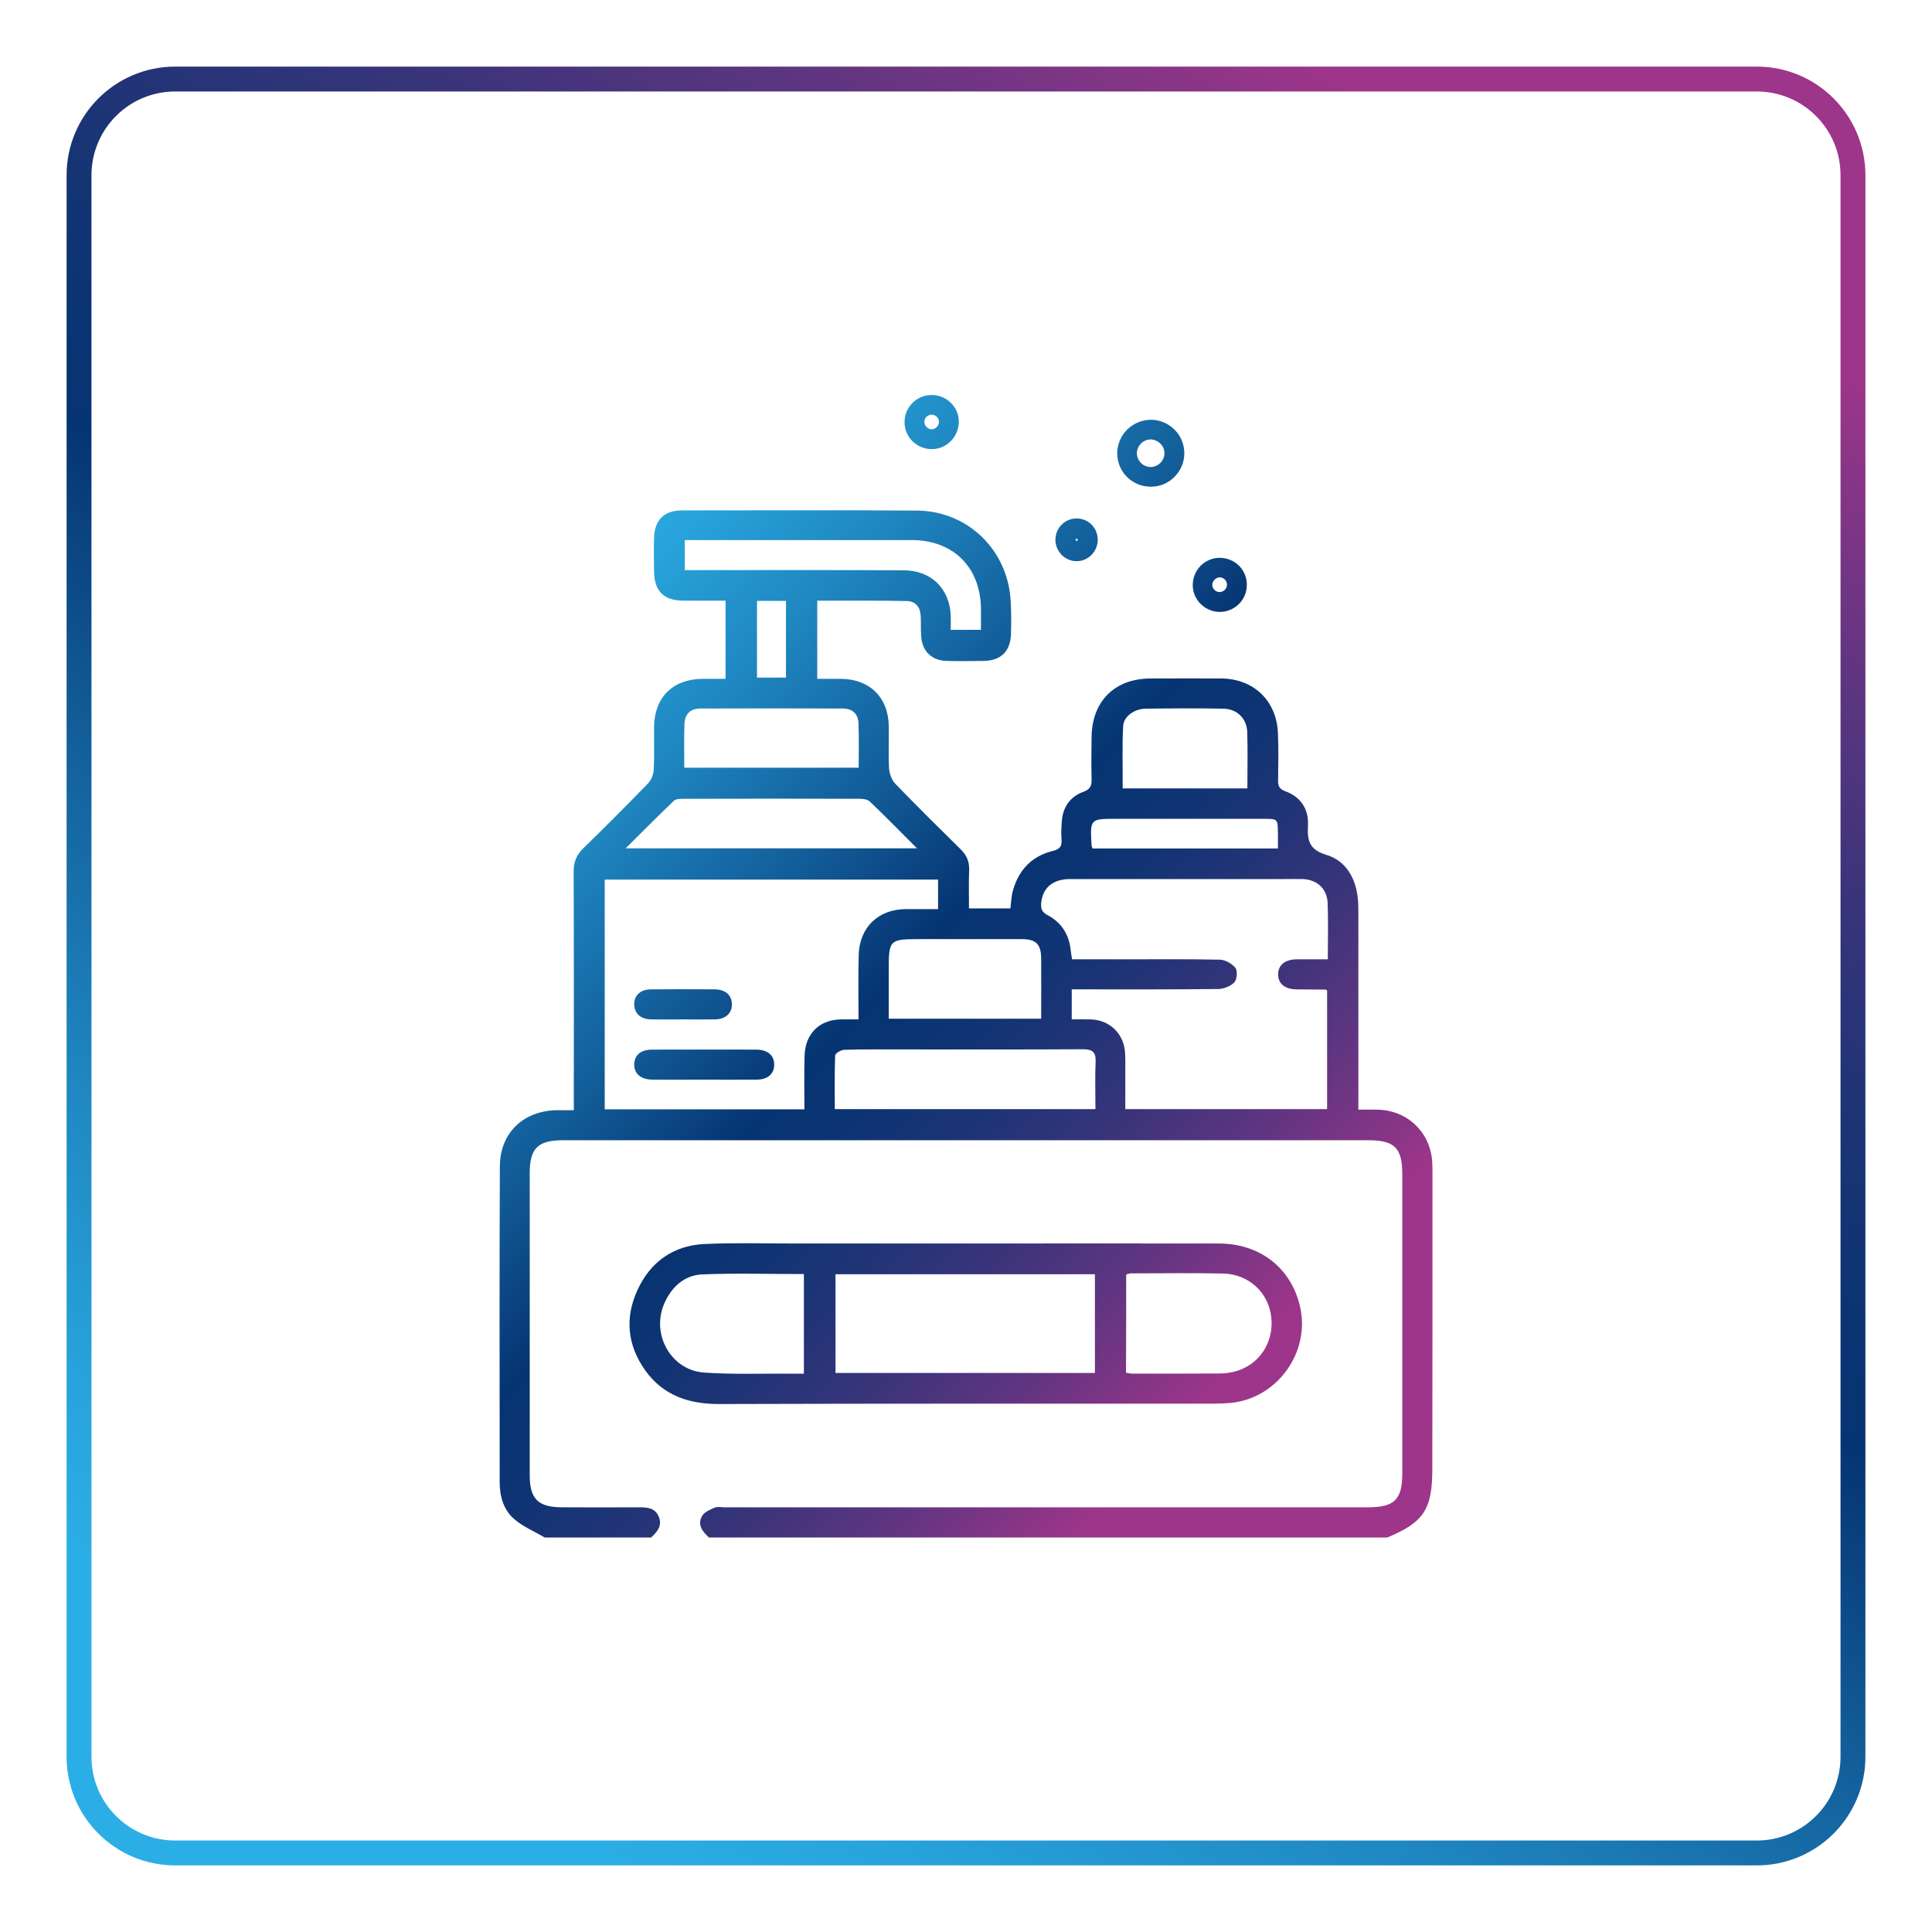
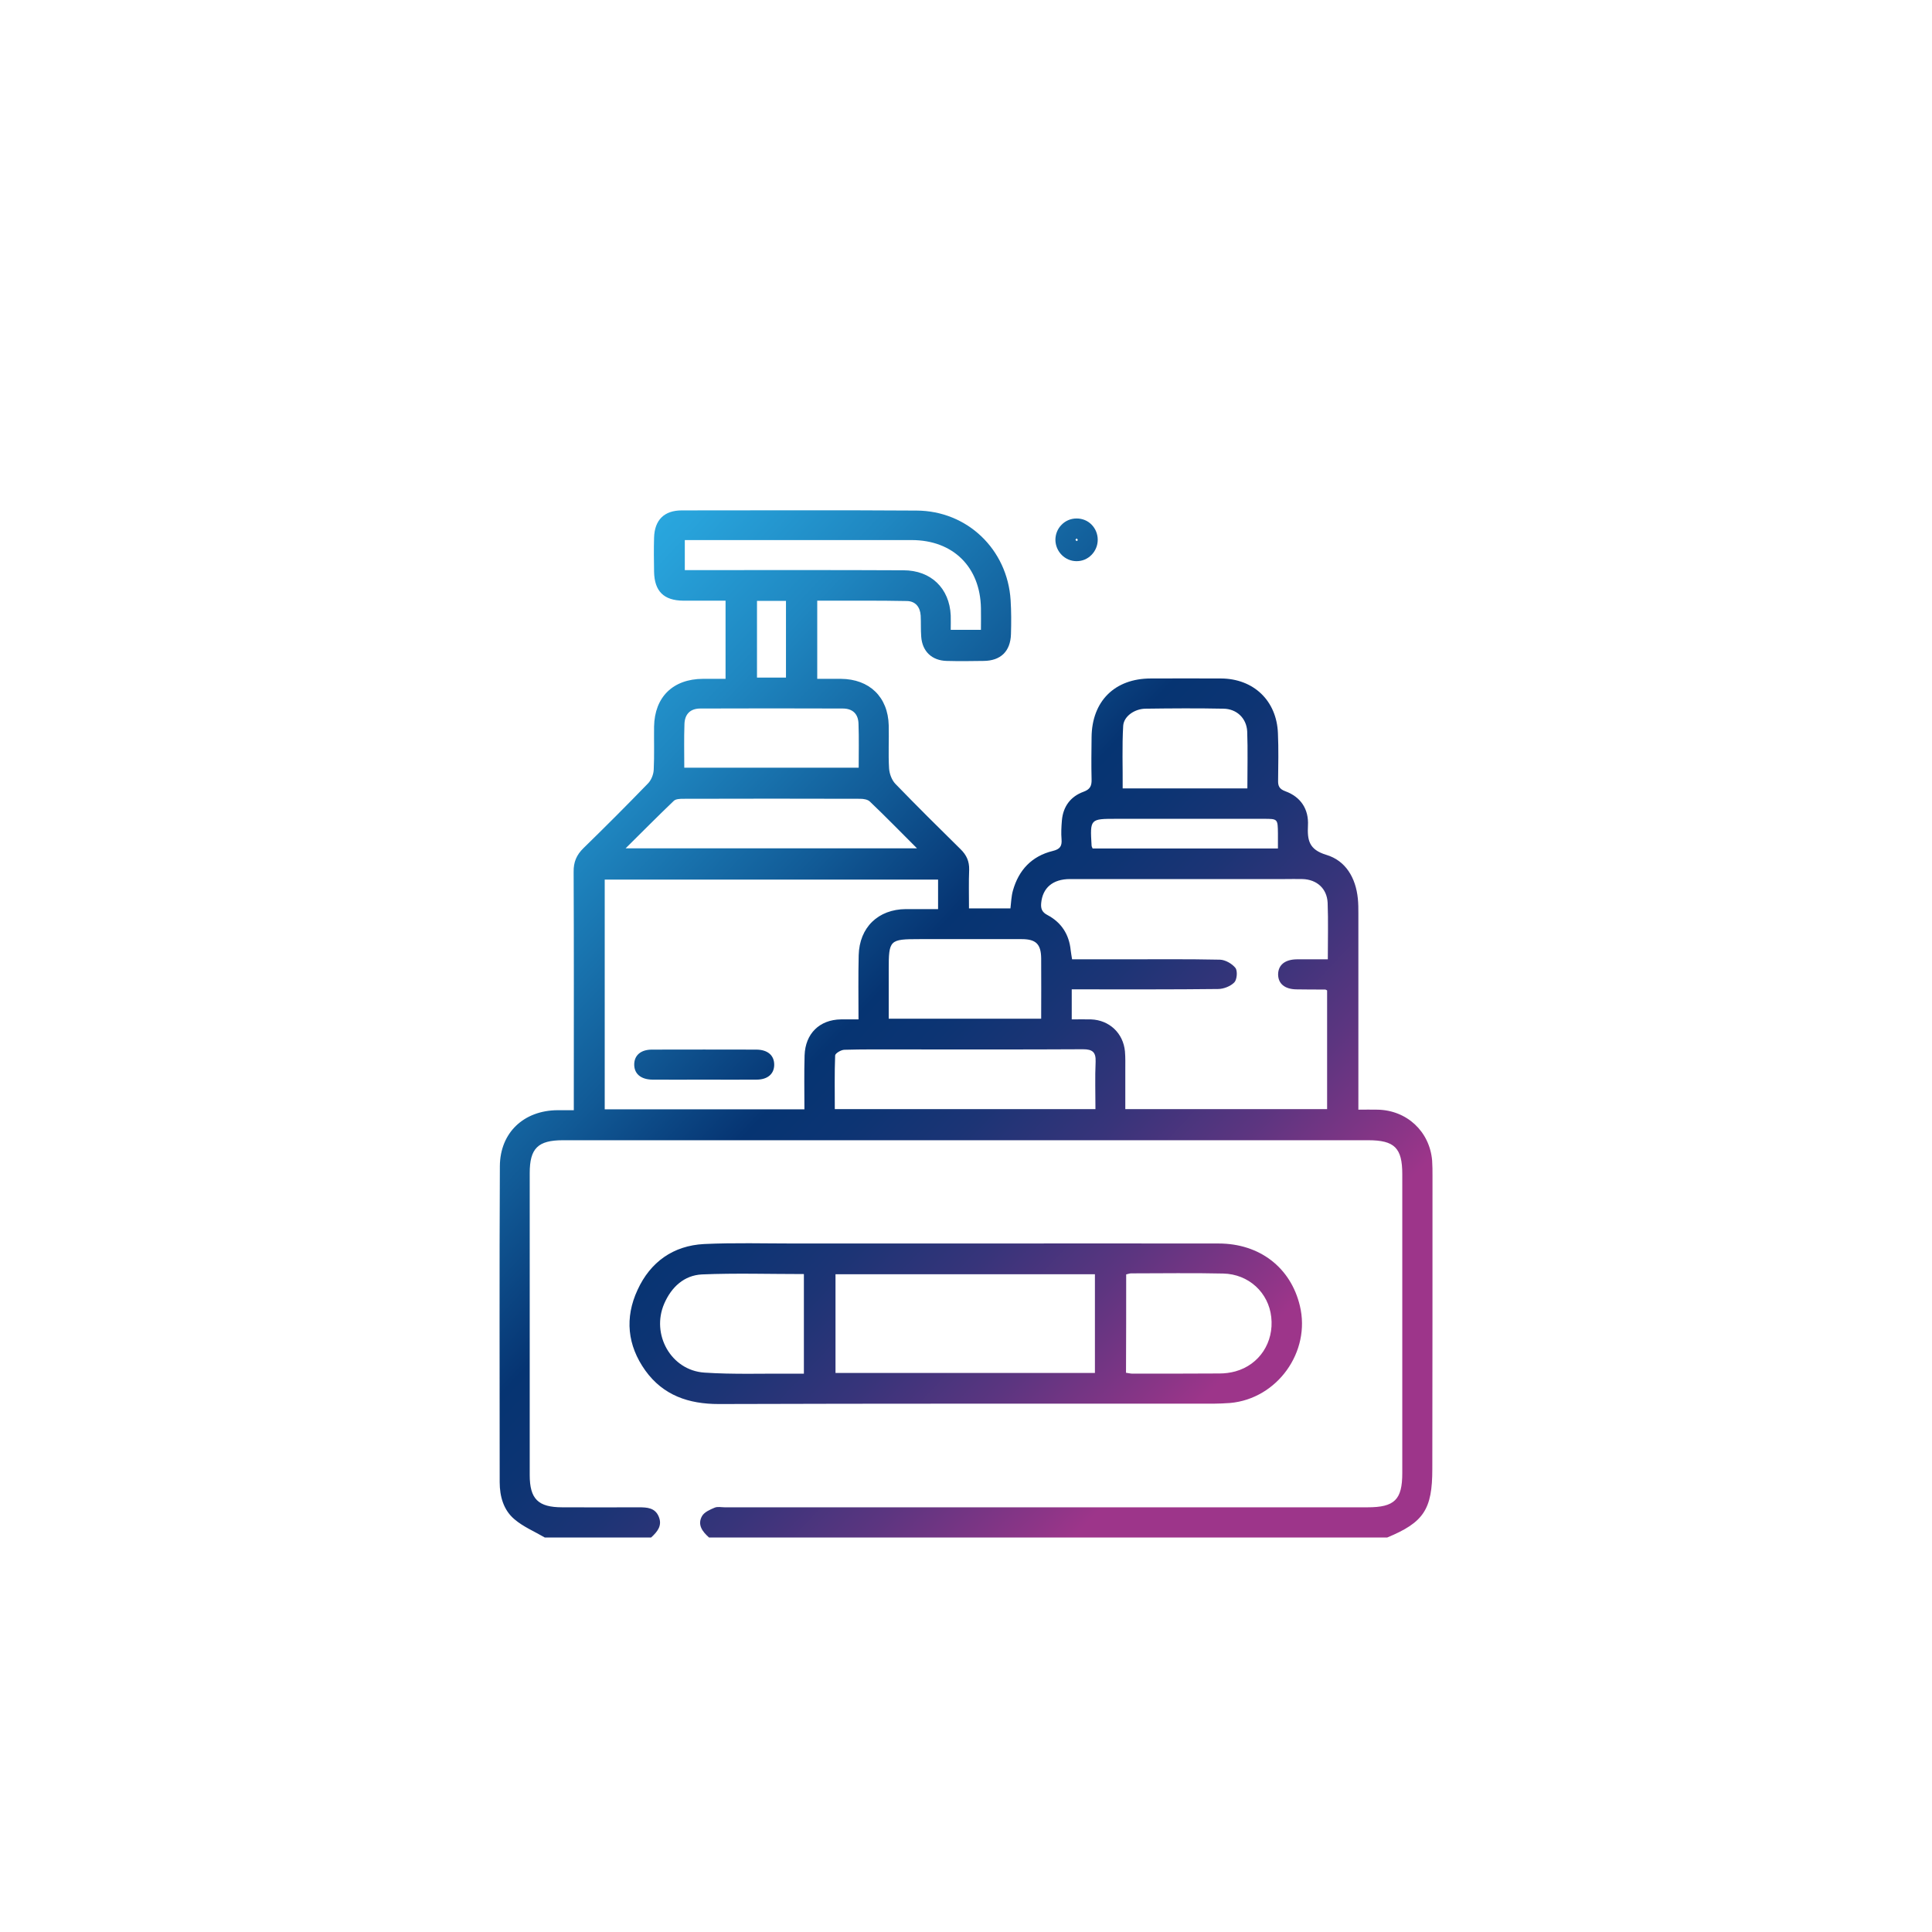
<svg xmlns="http://www.w3.org/2000/svg" version="1.1" id="Layer_1" x="0px" y="0px" viewBox="0 0 110 110" style="enable-background:new 0 0 110 110;" xml:space="preserve">
  <style type="text/css">
	.st0{fill:url(#SVGID_1_);}
	.st1{fill:url(#SVGID_2_);}
	.st2{fill:url(#SVGID_3_);}
	.st3{fill:url(#SVGID_4_);}
	.st4{fill:url(#SVGID_5_);}
	.st5{fill:url(#SVGID_6_);}
	.st6{fill:url(#SVGID_7_);}
	.st7{fill:none;stroke:url(#SVGID_8_);stroke-width:1.417;stroke-miterlimit:10;}
	.st8{fill:url(#SVGID_9_);}
	.st9{fill:url(#SVGID_10_);}
	.st10{fill:url(#SVGID_11_);}
	.st11{fill:url(#SVGID_12_);}
	.st12{fill:url(#SVGID_13_);}
	.st13{fill:url(#SVGID_14_);}
	.st14{fill:url(#SVGID_15_);}
	.st15{fill:url(#SVGID_16_);}
	.st16{fill:url(#SVGID_17_);}
	.st17{fill:url(#SVGID_18_);}
	.st18{fill:url(#SVGID_19_);}
	.st19{fill:url(#SVGID_20_);}
	.st20{fill:url(#SVGID_21_);}
	.st21{fill:url(#SVGID_22_);}
	.st22{fill:none;stroke:url(#SVGID_23_);stroke-width:1.417;stroke-miterlimit:10;}
	.st23{fill:url(#SVGID_24_);stroke:#FFFFFF;stroke-width:0.283;stroke-linecap:round;stroke-miterlimit:10;}
	.st24{fill:url(#SVGID_25_);}
	.st25{fill:url(#SVGID_26_);}
	.st26{fill:url(#SVGID_27_);}
	.st27{fill:url(#SVGID_28_);}
	.st28{fill:url(#SVGID_29_);}
	.st29{fill:url(#SVGID_30_);}
	.st30{fill:url(#SVGID_31_);}
	.st31{fill:url(#SVGID_32_);}
	.st32{fill:url(#SVGID_33_);}
	.st33{fill:none;stroke:url(#SVGID_34_);stroke-width:1.417;stroke-miterlimit:10;}
	.st34{fill:url(#SVGID_35_);}
	.st35{fill:url(#SVGID_36_);}
	.st36{fill:none;stroke:url(#SVGID_37_);stroke-width:1.417;stroke-miterlimit:10;}
	.st37{fill:url(#SVGID_38_);}
	.st38{fill:url(#SVGID_39_);}
	.st39{fill:url(#SVGID_40_);}
	.st40{fill:url(#SVGID_41_);}
	.st41{fill:url(#SVGID_42_);}
	.st42{fill:url(#SVGID_43_);}
	.st43{fill:url(#SVGID_44_);}
	.st44{fill:url(#SVGID_45_);}
	.st45{fill:url(#SVGID_46_);}
	.st46{fill:none;stroke:url(#SVGID_47_);stroke-width:1.417;stroke-miterlimit:10;}
	.st47{fill:url(#SVGID_48_);}
	.st48{fill:url(#SVGID_49_);}
	.st49{fill:url(#SVGID_50_);}
	.st50{fill:url(#SVGID_51_);}
	.st51{fill:url(#SVGID_52_);}
	.st52{fill:none;stroke:url(#SVGID_53_);stroke-width:1.417;stroke-miterlimit:10;}
	.st53{fill:url(#SVGID_54_);}
	.st54{fill:url(#SVGID_55_);}
	.st55{fill:url(#SVGID_56_);}
	.st56{fill:url(#SVGID_57_);}
	.st57{fill:url(#SVGID_58_);}
	.st58{fill:url(#SVGID_59_);}
	.st59{fill:url(#SVGID_60_);}
	.st60{fill:url(#SVGID_61_);}
	.st61{fill:url(#SVGID_62_);}
	.st62{fill:url(#SVGID_63_);}
	.st63{fill:url(#SVGID_64_);}
	.st64{fill:url(#SVGID_65_);}
	.st65{fill:url(#SVGID_66_);}
	.st66{fill:url(#SVGID_67_);}
	.st67{fill:url(#SVGID_68_);}
	.st68{fill:url(#SVGID_69_);}
	.st69{fill:url(#SVGID_70_);}
	.st70{fill:url(#SVGID_71_);}
	.st71{fill:url(#SVGID_72_);}
	.st72{fill:url(#SVGID_73_);}
	.st73{fill:url(#SVGID_74_);}
	.st74{fill:url(#SVGID_75_);}
	.st75{fill:url(#SVGID_76_);}
	.st76{fill:url(#SVGID_77_);}
	.st77{fill:url(#SVGID_78_);}
	.st78{fill:url(#SVGID_79_);}
	.st79{fill:url(#SVGID_80_);}
	.st80{fill:url(#SVGID_81_);}
	.st81{fill:url(#SVGID_82_);}
	.st82{fill:url(#SVGID_83_);}
	.st83{fill:url(#SVGID_84_);}
</style>
  <g>
    <linearGradient id="SVGID_1_" gradientUnits="userSpaceOnUse" x1="21.156" y1="113.62" x2="88.844" y2="-3.62">
      <stop offset="0.1" style="stop-color:#2BAEE5" />
      <stop offset="0.162" style="stop-color:#28A3DB" />
      <stop offset="0.27" style="stop-color:#1F87C1" />
      <stop offset="0.409" style="stop-color:#115A96" />
      <stop offset="0.511" style="stop-color:#063472" />
      <stop offset="0.562" style="stop-color:#0C3473" />
      <stop offset="0.629" style="stop-color:#1C3475" />
      <stop offset="0.705" style="stop-color:#37347A" />
      <stop offset="0.786" style="stop-color:#5C3580" />
      <stop offset="0.872" style="stop-color:#8C3587" />
      <stop offset="0.9" style="stop-color:#9D358A" />
    </linearGradient>
-     <path style="fill:none;stroke:url(#SVGID_1_);stroke-width:1.417;stroke-miterlimit:10;" d="M100.02,105.5H9.98   c-3.03,0-5.48-2.45-5.48-5.48V9.98c0-3.03,2.45-5.48,5.48-5.48h90.04c3.03,0,5.48,2.45,5.48,5.48v90.04   C105.5,103.05,103.05,105.5,100.02,105.5z" />
    <g>
      <linearGradient id="SVGID_2_" gradientUnits="userSpaceOnUse" x1="44.634" y1="6.135" x2="99.497" y2="57.808">
        <stop offset="0.1" style="stop-color:#2BAEE5" />
        <stop offset="0.162" style="stop-color:#28A3DB" />
        <stop offset="0.27" style="stop-color:#1F87C1" />
        <stop offset="0.409" style="stop-color:#115A96" />
        <stop offset="0.511" style="stop-color:#063472" />
        <stop offset="0.562" style="stop-color:#0C3473" />
        <stop offset="0.629" style="stop-color:#1C3475" />
        <stop offset="0.705" style="stop-color:#37347A" />
        <stop offset="0.786" style="stop-color:#5C3580" />
        <stop offset="0.872" style="stop-color:#8C3587" />
        <stop offset="0.9" style="stop-color:#9D358A" />
      </linearGradient>
-       <path class="st1" d="M65.5,27.71c0.01,0,0.01,0,0.02,0c0.51,0,0.98-0.19,1.34-0.55c0.36-0.36,0.57-0.83,0.57-1.34    c0-0.51-0.19-1-0.56-1.36c-0.36-0.36-0.84-0.56-1.34-0.56c0,0,0,0,0,0c-1.04,0-1.9,0.84-1.92,1.88c-0.01,0.51,0.19,1,0.54,1.36    C64.51,27.5,64.99,27.71,65.5,27.71z M65.51,25.02C65.51,25.02,65.52,25.02,65.51,25.02c0.21,0,0.41,0.09,0.56,0.24    c0.15,0.15,0.24,0.36,0.23,0.56c-0.01,0.42-0.37,0.77-0.79,0.77c0,0,0,0,0,0c-0.42,0-0.78-0.36-0.78-0.78    C64.73,25.38,65.09,25.02,65.51,25.02z" />
      <linearGradient id="SVGID_3_" gradientUnits="userSpaceOnUse" x1="42.742" y1="8.144" x2="97.605" y2="59.817">
        <stop offset="0.1" style="stop-color:#2BAEE5" />
        <stop offset="0.162" style="stop-color:#28A3DB" />
        <stop offset="0.27" style="stop-color:#1F87C1" />
        <stop offset="0.409" style="stop-color:#115A96" />
        <stop offset="0.511" style="stop-color:#063472" />
        <stop offset="0.562" style="stop-color:#0C3473" />
        <stop offset="0.629" style="stop-color:#1C3475" />
        <stop offset="0.705" style="stop-color:#37347A" />
        <stop offset="0.786" style="stop-color:#5C3580" />
        <stop offset="0.872" style="stop-color:#8C3587" />
        <stop offset="0.9" style="stop-color:#9D358A" />
      </linearGradient>
-       <path class="st2" d="M69.44,34.84C69.44,34.84,69.44,34.84,69.44,34.84c0.42,0,0.8-0.16,1.1-0.45c0.29-0.29,0.45-0.68,0.45-1.09    c0-0.86-0.68-1.54-1.55-1.54c0,0,0,0,0,0c-0.4,0-0.78,0.16-1.07,0.44c-0.29,0.29-0.46,0.69-0.46,1.11    C67.91,34.15,68.6,34.83,69.44,34.84z M69.44,32.87C69.44,32.87,69.44,32.87,69.44,32.87c0.22,0,0.42,0.19,0.42,0.41    c0,0.11-0.04,0.22-0.12,0.3c-0.08,0.08-0.19,0.13-0.3,0.13c0,0,0,0-0.01,0c-0.22,0-0.41-0.19-0.41-0.42    C69.03,33.08,69.22,32.88,69.44,32.87z" />
      <linearGradient id="SVGID_4_" gradientUnits="userSpaceOnUse" x1="39.657" y1="11.42" x2="94.52" y2="63.093">
        <stop offset="0.1" style="stop-color:#2BAEE5" />
        <stop offset="0.162" style="stop-color:#28A3DB" />
        <stop offset="0.27" style="stop-color:#1F87C1" />
        <stop offset="0.409" style="stop-color:#115A96" />
        <stop offset="0.511" style="stop-color:#063472" />
        <stop offset="0.562" style="stop-color:#0C3473" />
        <stop offset="0.629" style="stop-color:#1C3475" />
        <stop offset="0.705" style="stop-color:#37347A" />
        <stop offset="0.786" style="stop-color:#5C3580" />
        <stop offset="0.872" style="stop-color:#8C3587" />
        <stop offset="0.9" style="stop-color:#9D358A" />
      </linearGradient>
-       <path class="st3" d="M53.05,25.57C53.05,25.57,53.05,25.57,53.05,25.57c0.41,0,0.8-0.16,1.09-0.46c0.29-0.3,0.45-0.69,0.45-1.1    c0-0.41-0.16-0.79-0.46-1.08c-0.29-0.29-0.68-0.44-1.09-0.44c-0.01,0-0.01,0-0.02,0c-0.84,0.01-1.52,0.7-1.52,1.54    c0,0.41,0.16,0.8,0.45,1.09C52.25,25.41,52.63,25.57,53.05,25.57z M53.04,23.61C53.04,23.61,53.04,23.61,53.04,23.61    c0.23,0,0.42,0.18,0.42,0.4c0.01,0.22-0.18,0.42-0.4,0.43c-0.1,0.01-0.22-0.04-0.3-0.12c-0.08-0.08-0.13-0.19-0.13-0.3    C52.62,23.81,52.81,23.61,53.04,23.61z" />
      <linearGradient id="SVGID_5_" gradientUnits="userSpaceOnUse" x1="40.188" y1="10.855" x2="95.051" y2="62.529">
        <stop offset="0.1" style="stop-color:#2BAEE5" />
        <stop offset="0.162" style="stop-color:#28A3DB" />
        <stop offset="0.27" style="stop-color:#1F87C1" />
        <stop offset="0.409" style="stop-color:#115A96" />
        <stop offset="0.511" style="stop-color:#063472" />
        <stop offset="0.562" style="stop-color:#0C3473" />
        <stop offset="0.629" style="stop-color:#1C3475" />
        <stop offset="0.705" style="stop-color:#37347A" />
        <stop offset="0.786" style="stop-color:#5C3580" />
        <stop offset="0.872" style="stop-color:#8C3587" />
        <stop offset="0.9" style="stop-color:#9D358A" />
      </linearGradient>
      <path class="st4" d="M61.29,31.95c0,0,0.01,0,0.01,0c0.32,0,0.61-0.12,0.84-0.35c0.23-0.23,0.36-0.54,0.36-0.87    c0-0.33-0.13-0.64-0.36-0.87c-0.22-0.22-0.52-0.34-0.84-0.34c0,0-0.01,0-0.01,0c-0.32,0-0.63,0.13-0.85,0.36    c-0.23,0.23-0.35,0.54-0.35,0.86C60.1,31.41,60.64,31.95,61.29,31.95z M61.3,30.65c0.03,0.04,0.06,0.09,0.07,0.09    c-0.01,0.02-0.04,0.05-0.06,0.07c-0.03-0.02-0.07-0.06-0.08-0.06C61.24,30.72,61.27,30.68,61.3,30.65z" />
      <linearGradient id="SVGID_6_" gradientUnits="userSpaceOnUse" x1="19.038" y1="33.311" x2="73.902" y2="84.984">
        <stop offset="0.1" style="stop-color:#2BAEE5" />
        <stop offset="0.162" style="stop-color:#28A3DB" />
        <stop offset="0.27" style="stop-color:#1F87C1" />
        <stop offset="0.409" style="stop-color:#115A96" />
        <stop offset="0.511" style="stop-color:#063472" />
        <stop offset="0.562" style="stop-color:#0C3473" />
        <stop offset="0.629" style="stop-color:#1C3475" />
        <stop offset="0.705" style="stop-color:#37347A" />
        <stop offset="0.786" style="stop-color:#5C3580" />
        <stop offset="0.872" style="stop-color:#8C3587" />
        <stop offset="0.9" style="stop-color:#9D358A" />
      </linearGradient>
      <path class="st5" d="M81.56,66.94c0-0.29,0-0.57-0.02-0.86c-0.14-1.66-1.44-2.87-3.11-2.9c-0.35-0.01-0.71,0-1.09,0    c0-0.32,0-0.54,0-0.77c0-3.46,0-6.93,0-10.39c0-0.29,0-0.57-0.03-0.86c-0.12-1.18-0.69-2.16-1.8-2.49    c-0.99-0.3-1.08-0.84-1.04-1.67c0.05-0.93-0.41-1.63-1.29-1.95c-0.35-0.13-0.42-0.31-0.41-0.62c0.01-0.89,0.03-1.79-0.01-2.68    c-0.07-1.86-1.39-3.11-3.24-3.12c-1.33-0.01-2.66,0-4,0c-2.05,0-3.35,1.29-3.37,3.34c-0.01,0.8-0.02,1.6,0,2.4    c0.01,0.36-0.07,0.57-0.46,0.71c-0.74,0.27-1.16,0.84-1.23,1.63c-0.03,0.36-0.05,0.72-0.02,1.08c0.03,0.39-0.09,0.56-0.5,0.66    c-1.19,0.29-1.94,1.08-2.27,2.26c-0.09,0.32-0.1,0.67-0.14,1.01c-0.79,0-1.55,0-2.36,0c0-0.77-0.02-1.49,0.01-2.21    c0.01-0.47-0.15-0.83-0.49-1.16c-1.25-1.23-2.49-2.46-3.71-3.72c-0.21-0.22-0.34-0.58-0.36-0.88c-0.05-0.82,0-1.64-0.02-2.45    c-0.04-1.62-1.1-2.64-2.73-2.65c-0.45,0-0.9,0-1.34,0c0-1.53,0-2.96,0-4.45c0.22,0,0.41,0,0.6,0c1.5,0,3.01-0.01,4.51,0.02    c0.48,0.01,0.75,0.34,0.78,0.83c0.02,0.4,0,0.8,0.03,1.2c0.06,0.84,0.61,1.36,1.45,1.38c0.7,0.02,1.41,0.01,2.11,0    c0.97-0.01,1.52-0.55,1.55-1.52c0.02-0.65,0.02-1.3-0.02-1.94c-0.18-2.89-2.47-5.09-5.36-5.1c-4.45-0.03-8.91-0.01-13.36-0.01    c-1,0-1.55,0.54-1.58,1.55c-0.02,0.65-0.01,1.29,0,1.94c0.02,1.11,0.55,1.64,1.66,1.65c0.8,0,1.59,0,2.41,0c0,1.51,0,2.96,0,4.45    c-0.46,0-0.87,0-1.29,0c-1.7,0.01-2.75,1.03-2.78,2.72c-0.01,0.82,0.02,1.64-0.02,2.45c-0.01,0.27-0.14,0.6-0.33,0.79    c-1.2,1.24-2.43,2.47-3.67,3.68c-0.4,0.39-0.57,0.8-0.56,1.36c0.02,4.26,0.01,8.53,0.01,12.79c0,0.24,0,0.48,0,0.77    c-0.36,0-0.64,0-0.92,0c-1.92,0.01-3.28,1.27-3.29,3.19c-0.03,6-0.01,11.99-0.01,17.99c0,0.81,0.22,1.59,0.84,2.11    c0.5,0.43,1.15,0.7,1.73,1.04c2.02,0,4.04,0,6.05,0c0.35-0.32,0.65-0.67,0.44-1.18c-0.21-0.52-0.67-0.54-1.15-0.54    c-1.45,0.01-2.89,0-4.34,0c-1.38,0-1.86-0.47-1.86-1.84c0-5.73,0-11.46,0-17.19c0-1.41,0.47-1.87,1.89-1.87    c15.28,0,30.57,0,45.85,0c1.5,0,1.94,0.44,1.94,1.93c0,5.67,0,11.34,0,17.02c0,1.52-0.44,1.95-1.98,1.95c-12.2,0-24.4,0-36.6,0    c-0.19,0-0.4-0.05-0.57,0.02c-0.26,0.11-0.59,0.25-0.72,0.48c-0.28,0.5,0.03,0.89,0.4,1.22c12.87,0,25.74,0,38.61,0    c2.08-0.86,2.57-1.6,2.57-3.9C81.56,78.05,81.56,72.5,81.56,66.94z M63.95,41.32c0.04-0.55,0.66-0.96,1.26-0.97    c1.48-0.02,2.97-0.03,4.45,0c0.75,0.01,1.31,0.54,1.35,1.29c0.04,1.06,0.01,2.13,0.01,3.25c-2.4,0-4.74,0-7.1,0    C63.93,43.69,63.88,42.5,63.95,41.32z M63.57,46.62c2.79,0,5.59,0,8.38,0c0.8,0,0.8,0,0.81,0.83c0,0.26,0,0.53,0,0.86    c-3.57,0-7.06,0-10.55,0c-0.03-0.07-0.06-0.12-0.06-0.17C62.06,46.62,62.06,46.62,63.57,46.62z M58.17,53.47    c0.81,0,1.1,0.28,1.11,1.09c0.01,1.14,0,2.27,0,3.44c-2.9,0-5.74,0-8.68,0c0-0.93,0-1.85,0-2.77c0-1.72,0.04-1.76,1.75-1.76    C54.3,53.47,56.24,53.47,58.17,53.47z M39.7,32.46c-0.22,0-0.45,0-0.71,0c0-0.58,0-1.1,0-1.71c0.2,0,0.4,0,0.6,0    c4.11,0,8.22,0,12.32,0c2.35,0,3.9,1.53,3.94,3.87c0.01,0.4,0,0.8,0,1.24c-0.61,0-1.14,0-1.72,0c0-0.29,0.01-0.56,0-0.82    c-0.07-1.55-1.13-2.57-2.69-2.57C47.53,32.45,43.61,32.46,39.7,32.46z M44.75,34.21c0,1.46,0,2.89,0,4.37c-0.54,0-1.08,0-1.65,0    c0-1.46,0-2.89,0-4.37C43.64,34.21,44.18,34.21,44.75,34.21z M38.97,41.22c0.02-0.57,0.34-0.88,0.91-0.88c2.7-0.01,5.4-0.01,8.1,0    c0.57,0,0.89,0.31,0.9,0.88c0.03,0.82,0.01,1.63,0.01,2.49c-3.31,0-6.58,0-9.93,0C38.96,42.86,38.94,42.04,38.97,41.22z     M38.36,45.6c0.11-0.11,0.35-0.12,0.53-0.12c3.36-0.01,6.73-0.01,10.09,0c0.19,0,0.44,0.04,0.56,0.17    c0.88,0.84,1.73,1.71,2.67,2.65c-5.57,0-11.01,0-16.59,0C36.58,47.35,37.46,46.46,38.36,45.6z M45.81,60.09    c-0.03,1.01-0.01,2.01-0.01,3.07c-3.84,0-7.58,0-11.37,0c0-4.36,0-8.7,0-13.08c6.31,0,12.62,0,18.98,0c0,0.54,0,1.08,0,1.68    c-0.62,0-1.22,0-1.83,0c-1.58,0.01-2.65,1.04-2.69,2.63c-0.03,1.19-0.01,2.39-0.01,3.65c-0.38,0-0.7,0-1.01,0    C46.66,58.06,45.85,58.85,45.81,60.09z M62.37,63.15c-4.96,0-9.86,0-14.84,0c0-1.03-0.02-2.04,0.02-3.06    c0.01-0.12,0.34-0.32,0.53-0.32c1.03-0.03,2.05-0.02,3.08-0.02c3.5,0,7,0.01,10.5-0.01c0.55,0,0.74,0.17,0.72,0.71    C62.34,61.34,62.37,62.23,62.37,63.15z M75.6,54.62c-0.6,0-1.19,0-1.77,0c-0.67,0.01-1.05,0.32-1.06,0.85    c0,0.54,0.38,0.85,1.04,0.86c0.55,0.01,1.1,0.01,1.65,0.01c0.02,0,0.03,0.02,0.1,0.05c0,2.22,0,4.47,0,6.76c-3.81,0-7.6,0-11.49,0    c0-0.74,0-1.47,0-2.21c0-0.36,0.01-0.72-0.02-1.08c-0.1-1.04-0.89-1.78-1.93-1.82c-0.36-0.01-0.71,0-1.1,0c0-0.59,0-1.12,0-1.71    c0.22,0,0.42,0,0.62,0c2.57,0,5.14,0.01,7.71-0.02c0.32,0,0.72-0.16,0.93-0.38c0.15-0.16,0.19-0.65,0.06-0.82    c-0.19-0.24-0.57-0.46-0.88-0.47c-1.88-0.04-3.77-0.02-5.65-0.02c-0.91,0-1.82,0-2.77,0c-0.03-0.19-0.06-0.35-0.08-0.52    c-0.09-0.9-0.53-1.58-1.32-2c-0.31-0.16-0.39-0.36-0.36-0.68c0.08-0.87,0.66-1.37,1.64-1.37c4.07,0,8.14,0,12.22,0    c0.34,0,0.69-0.01,1.03,0c0.81,0.03,1.38,0.54,1.42,1.35C75.63,52.44,75.6,53.49,75.6,54.62z" />
      <linearGradient id="SVGID_7_" gradientUnits="userSpaceOnUse" x1="14.967" y1="37.634" x2="69.83" y2="89.307">
        <stop offset="0.1" style="stop-color:#2BAEE5" />
        <stop offset="0.162" style="stop-color:#28A3DB" />
        <stop offset="0.27" style="stop-color:#1F87C1" />
        <stop offset="0.409" style="stop-color:#115A96" />
        <stop offset="0.511" style="stop-color:#063472" />
        <stop offset="0.562" style="stop-color:#0C3473" />
        <stop offset="0.629" style="stop-color:#1C3475" />
        <stop offset="0.705" style="stop-color:#37347A" />
        <stop offset="0.786" style="stop-color:#5C3580" />
        <stop offset="0.872" style="stop-color:#8C3587" />
        <stop offset="0.9" style="stop-color:#9D358A" />
      </linearGradient>
      <path class="st6" d="M69.07,79.92c0.32,0,0.65-0.02,0.97-0.04c2.68-0.24,4.6-2.91,3.97-5.53c-0.52-2.18-2.29-3.55-4.63-3.55    c-4.78-0.01-9.55,0-14.33,0c-3.27,0-6.55,0-9.82,0c-1.71,0-3.43-0.05-5.14,0.03c-1.76,0.09-3.06,1.02-3.79,2.61    c-0.74,1.59-0.58,3.16,0.44,4.59c1.02,1.42,2.47,1.91,4.18,1.91C50.31,79.91,59.69,79.92,69.07,79.92z M64.12,72.56    c0.1-0.02,0.19-0.06,0.28-0.06c1.75,0,3.5-0.03,5.24,0.01c1.46,0.03,2.59,1.09,2.74,2.48c0.16,1.43-0.67,2.71-2.04,3.09    c-0.29,0.08-0.6,0.12-0.9,0.12c-1.65,0.01-3.31,0.01-4.96,0.01c-0.11,0-0.22-0.03-0.37-0.05C64.12,76.29,64.12,74.44,64.12,72.56z     M47.57,72.55c4.9,0,9.81,0,14.77,0c0,1.89,0,3.73,0,5.62c-4.93,0-9.82,0-14.77,0C47.57,76.31,47.57,74.45,47.57,72.55z     M37.82,74.22c0.41-0.94,1.13-1.61,2.15-1.66c1.91-0.08,3.83-0.02,5.8-0.02c0,1.9,0,3.75,0,5.67c-0.26,0-0.49,0-0.71,0    c-1.65-0.01-3.31,0.05-4.96-0.06C38.2,78.02,37.06,75.97,37.82,74.22z" />
      <linearGradient id="SVGID_8_" gradientUnits="userSpaceOnUse" x1="15.311" y1="37.268" x2="70.174" y2="88.942">
        <stop offset="0.1" style="stop-color:#2BAEE5" />
        <stop offset="0.162" style="stop-color:#28A3DB" />
        <stop offset="0.27" style="stop-color:#1F87C1" />
        <stop offset="0.409" style="stop-color:#115A96" />
        <stop offset="0.511" style="stop-color:#063472" />
        <stop offset="0.562" style="stop-color:#0C3473" />
        <stop offset="0.629" style="stop-color:#1C3475" />
        <stop offset="0.705" style="stop-color:#37347A" />
        <stop offset="0.786" style="stop-color:#5C3580" />
        <stop offset="0.872" style="stop-color:#8C3587" />
        <stop offset="0.9" style="stop-color:#9D358A" />
      </linearGradient>
      <path style="fill:url(#SVGID_8_);" d="M43.05,59.76c-1.98,0-3.95-0.01-5.93,0c-0.63,0-1,0.32-1.01,0.83    c-0.01,0.54,0.37,0.87,1.03,0.88c0.97,0.01,1.94,0,2.91,0c1.01,0,2.01,0.01,3.02,0c0.63,0,1-0.32,1.01-0.83    C44.09,60.09,43.71,59.76,43.05,59.76z" />
      <linearGradient id="SVGID_9_" gradientUnits="userSpaceOnUse" x1="16.458" y1="36.051" x2="71.321" y2="87.724">
        <stop offset="0.1" style="stop-color:#2BAEE5" />
        <stop offset="0.162" style="stop-color:#28A3DB" />
        <stop offset="0.27" style="stop-color:#1F87C1" />
        <stop offset="0.409" style="stop-color:#115A96" />
        <stop offset="0.511" style="stop-color:#063472" />
        <stop offset="0.562" style="stop-color:#0C3473" />
        <stop offset="0.629" style="stop-color:#1C3475" />
        <stop offset="0.705" style="stop-color:#37347A" />
        <stop offset="0.786" style="stop-color:#5C3580" />
        <stop offset="0.872" style="stop-color:#8C3587" />
        <stop offset="0.9" style="stop-color:#9D358A" />
      </linearGradient>
-       <path class="st8" d="M37.07,58.04c0.61,0.01,1.21,0,1.82,0c0.61,0,1.22,0.01,1.82,0c0.61-0.01,0.98-0.36,0.96-0.88    c-0.01-0.5-0.37-0.82-0.96-0.83c-1.21-0.01-2.43-0.01-3.64,0c-0.59,0-0.95,0.33-0.96,0.82C36.1,57.68,36.46,58.03,37.07,58.04z" />
    </g>
  </g>
</svg>